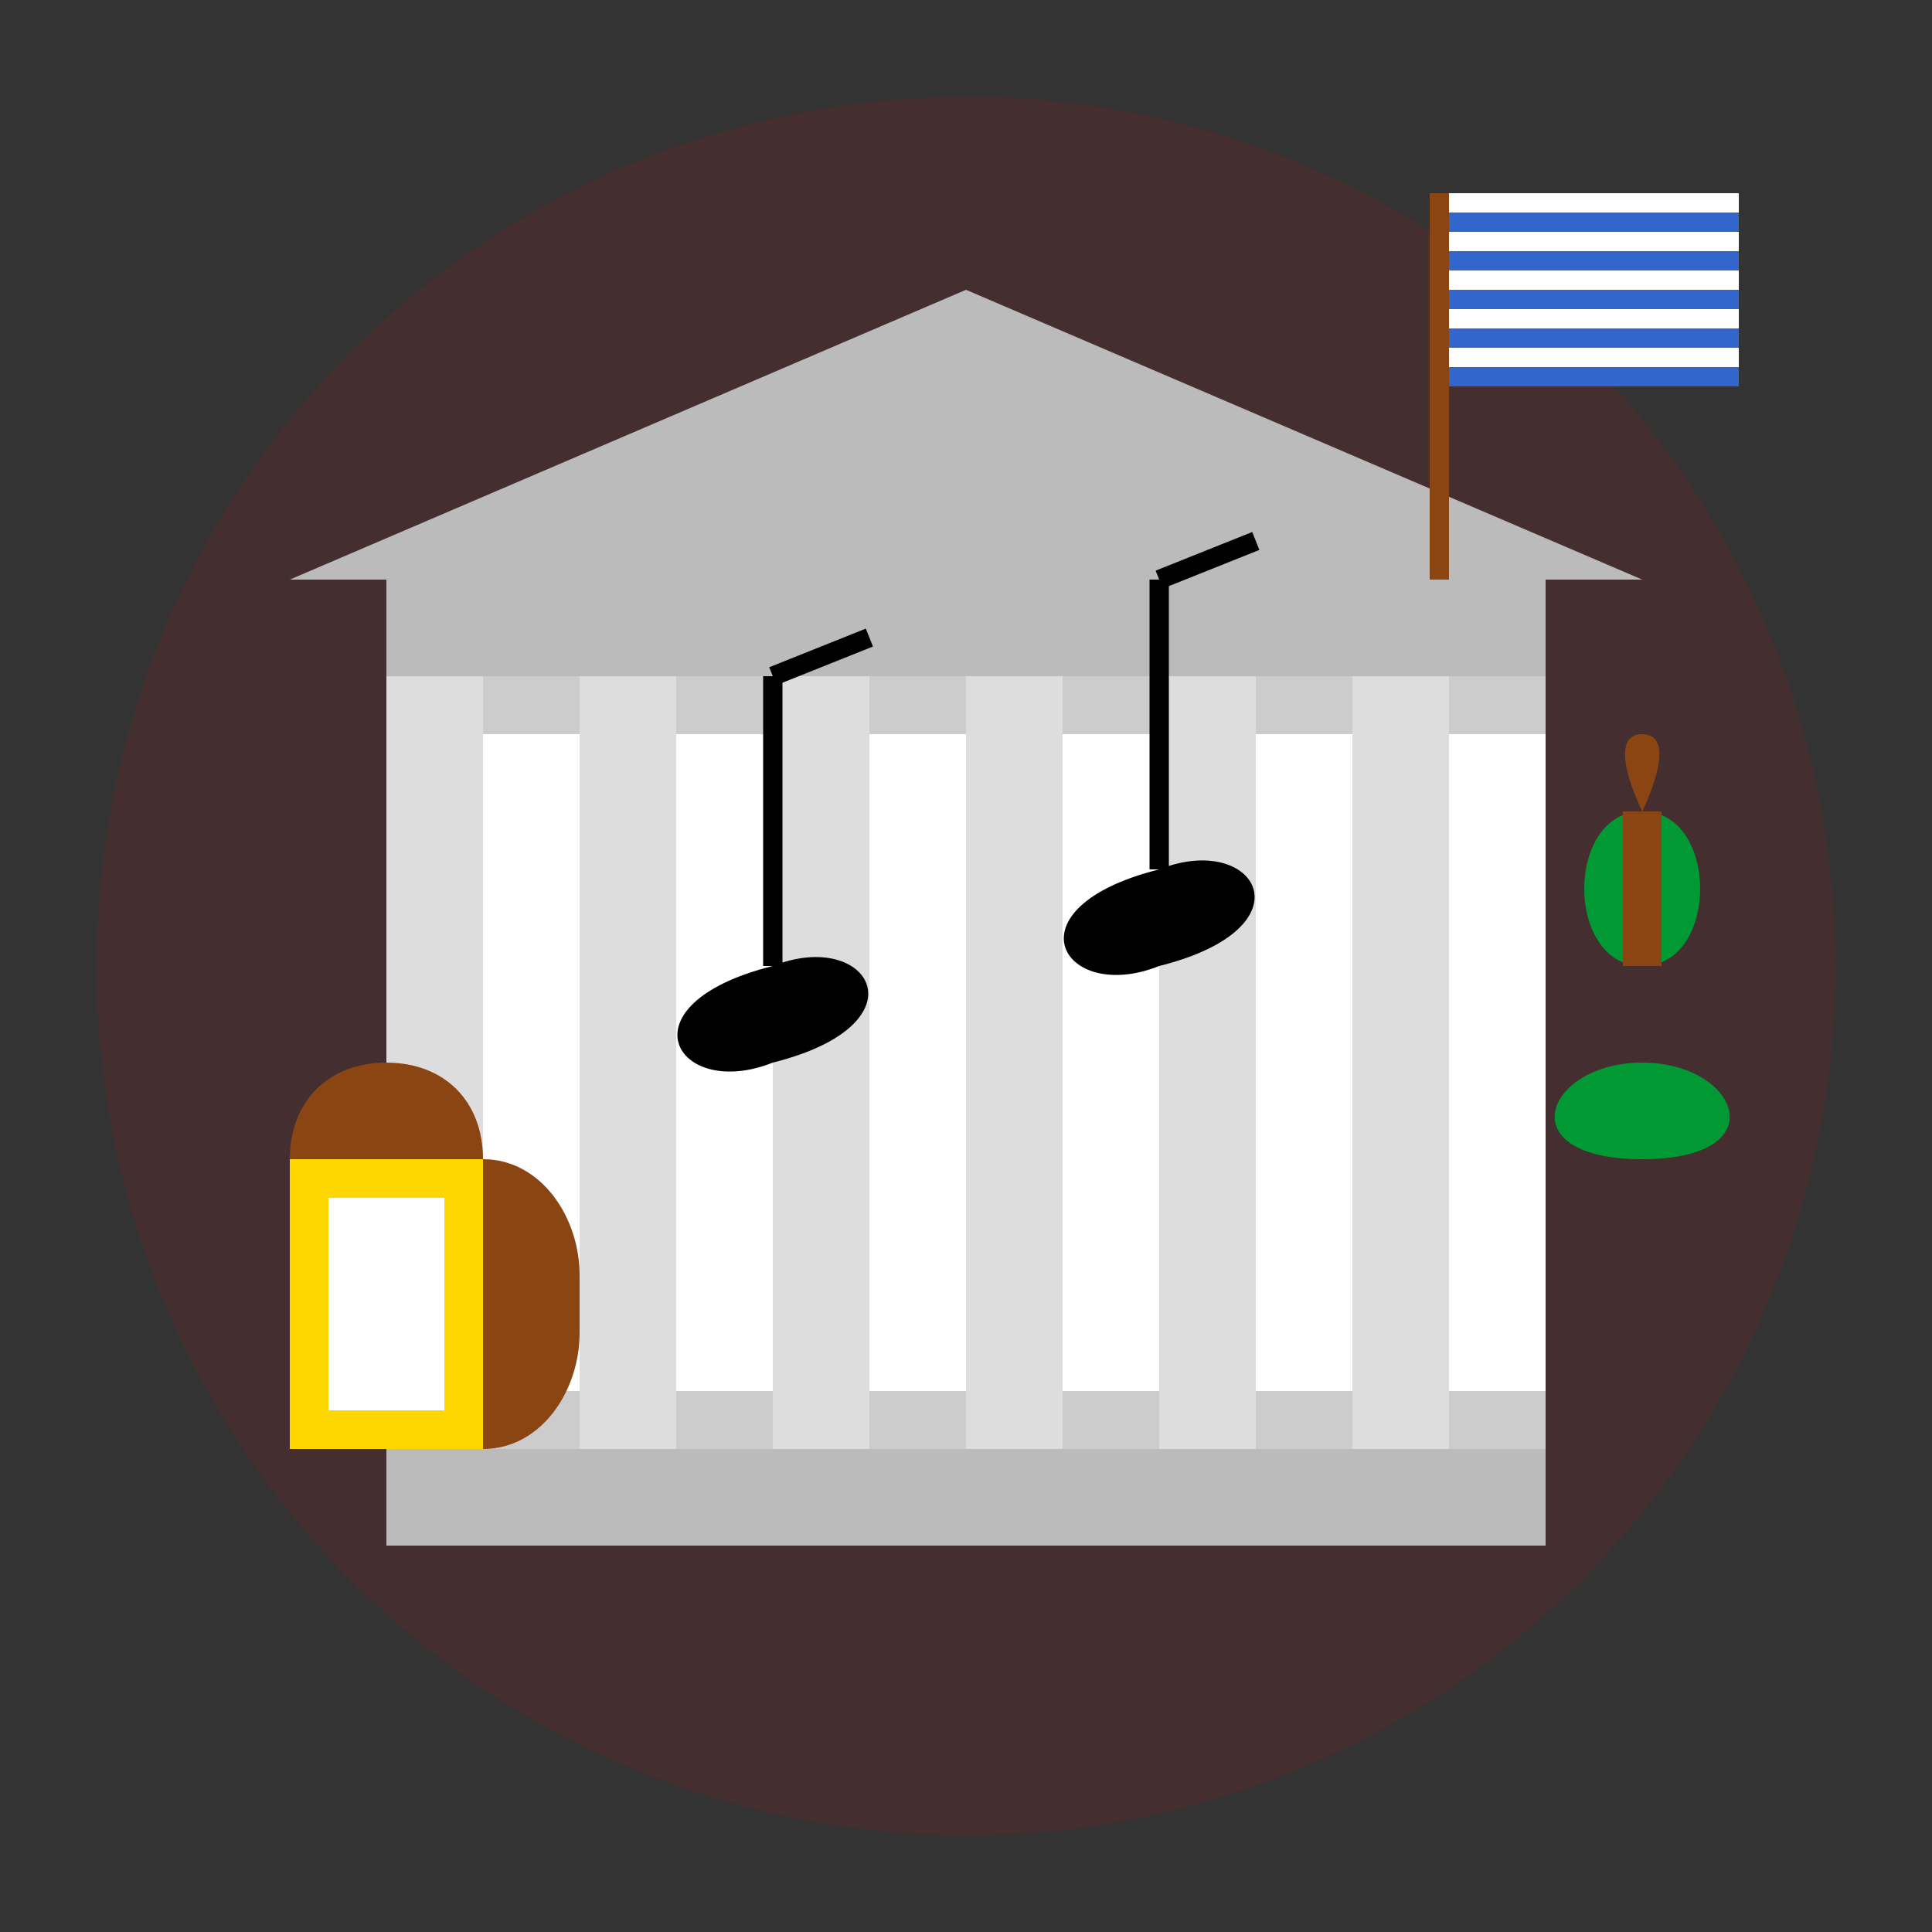
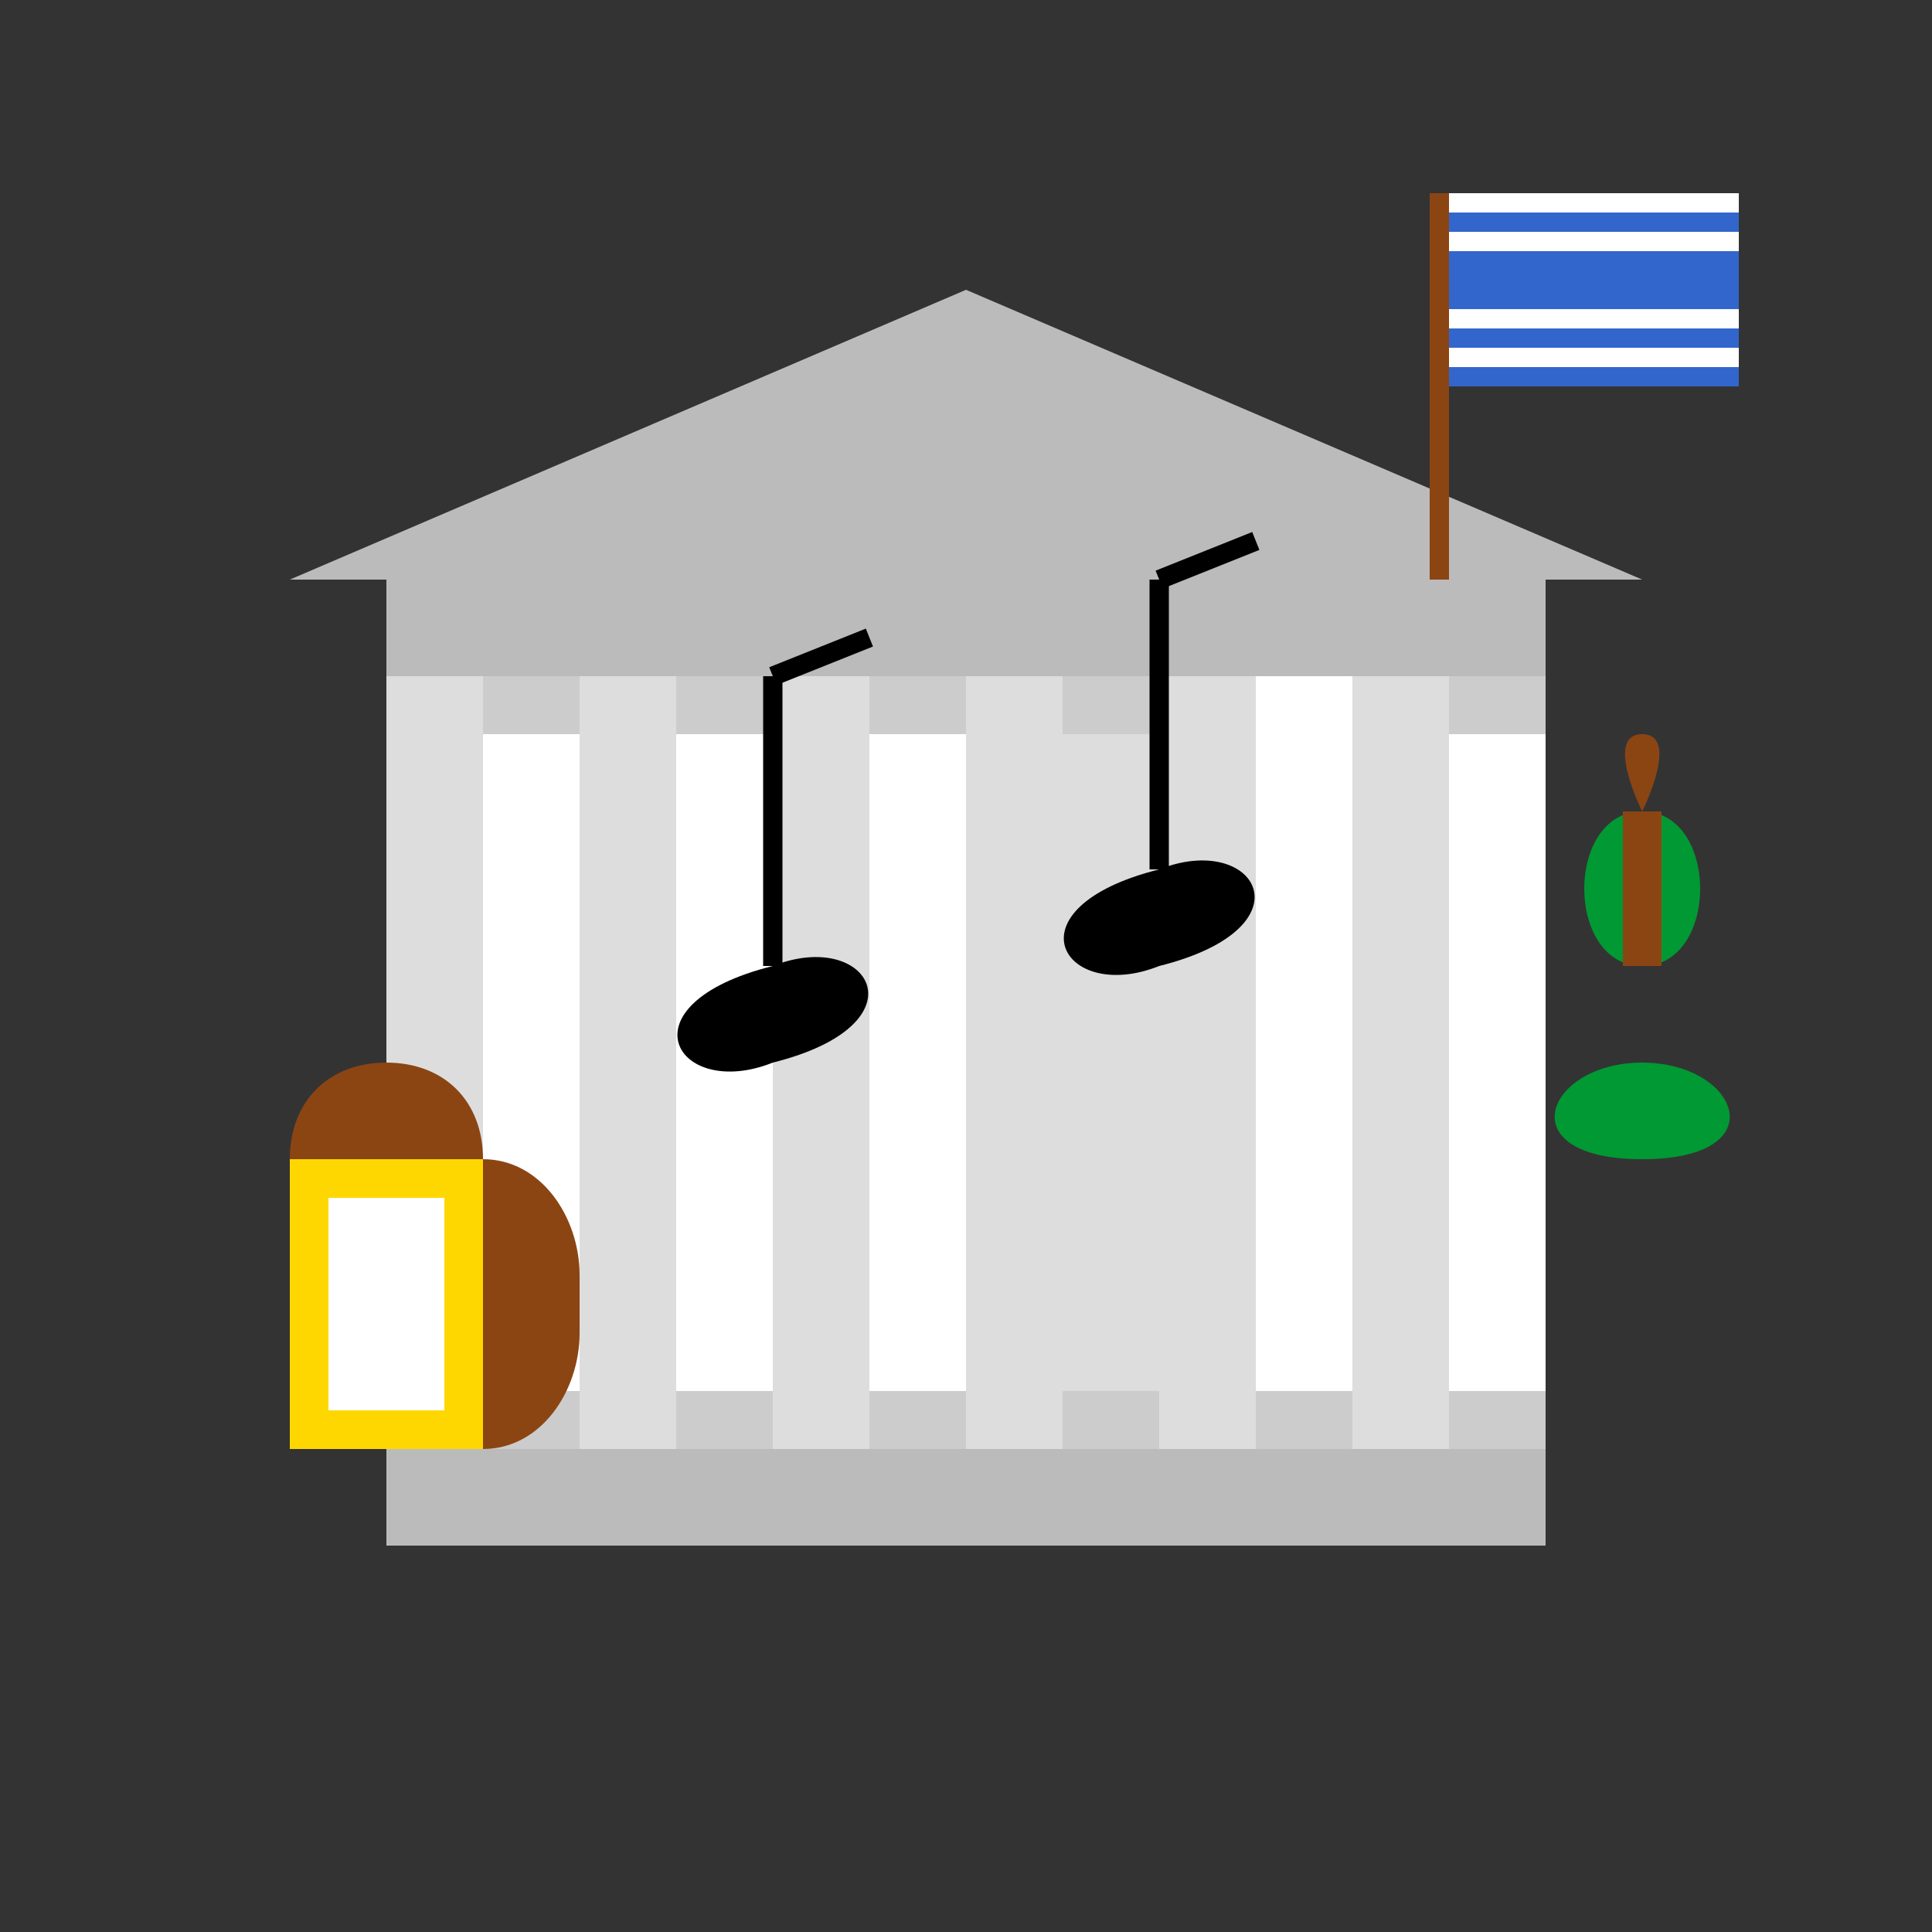
<svg xmlns="http://www.w3.org/2000/svg" viewBox="0 0 100 100">
  <rect x="0" y="0" width="100" height="100" fill="#333333" stroke="none" />
-   <circle cx="50" cy="50" r="45" fill="#E4000F" opacity="0.1" />
  <rect x="20" y="30" width="60" height="50" fill="#DDDDDD" />
  <rect x="20" y="30" width="60" height="5" fill="#BBBBBB" />
  <rect x="20" y="75" width="60" height="5" fill="#BBBBBB" />
  <rect x="25" y="35" width="5" height="40" fill="#FFFFFF" />
  <rect x="25" y="35" width="5" height="3" fill="#CCCCCC" />
  <rect x="25" y="72" width="5" height="3" fill="#CCCCCC" />
  <rect x="35" y="35" width="5" height="40" fill="#FFFFFF" />
  <rect x="35" y="35" width="5" height="3" fill="#CCCCCC" />
  <rect x="35" y="72" width="5" height="3" fill="#CCCCCC" />
  <rect x="45" y="35" width="5" height="40" fill="#FFFFFF" />
  <rect x="45" y="35" width="5" height="3" fill="#CCCCCC" />
  <rect x="45" y="72" width="5" height="3" fill="#CCCCCC" />
-   <rect x="55" y="35" width="5" height="40" fill="#FFFFFF" />
  <rect x="55" y="35" width="5" height="3" fill="#CCCCCC" />
  <rect x="55" y="72" width="5" height="3" fill="#CCCCCC" />
  <rect x="65" y="35" width="5" height="40" fill="#FFFFFF" />
-   <rect x="65" y="35" width="5" height="3" fill="#CCCCCC" />
  <rect x="65" y="72" width="5" height="3" fill="#CCCCCC" />
  <rect x="75" y="35" width="5" height="40" fill="#FFFFFF" />
  <rect x="75" y="35" width="5" height="3" fill="#CCCCCC" />
  <rect x="75" y="72" width="5" height="3" fill="#CCCCCC" />
-   <path d="M15,30 L50,15 L85,30 Z" fill="#BBBBBB" />
+   <path d="M15,30 L50,15 L85,30 " fill="#BBBBBB" />
  <path d="M40,50 C45,48 48,53 40,55 C35,57 32,52 40,50 Z" fill="#000000" />
  <line x1="40" y1="50" x2="40" y2="35" stroke="#000000" stroke-width="1" />
  <line x1="40" y1="35" x2="45" y2="33" stroke="#000000" stroke-width="1" />
  <path d="M60,45 C65,43 68,48 60,50 C55,52 52,47 60,45 Z" fill="#000000" />
  <line x1="60" y1="45" x2="60" y2="30" stroke="#000000" stroke-width="1" />
  <line x1="60" y1="30" x2="65" y2="28" stroke="#000000" stroke-width="1" />
  <path d="M15,75 L15,60 L25,60 L25,75 Z" fill="#FFD700" />
  <path d="M17,73 L17,62 L23,62 L23,73 Z" fill="#FFFFFF" />
  <path d="M25,75 L25,60 C28,60 30,63 30,66 L30,69 C30,72 28,75 25,75 Z" fill="#8B4513" />
  <path d="M25,60 L15,60 C15,57 17,55 20,55 C23,55 25,57 25,60 Z" fill="#8B4513" />
  <path d="M85,55 C90,55 92,60 85,60 C78,60 80,55 85,55 Z" fill="#009933" />
  <path d="M85,55 L85,50 C83,50 82,48 82,46 C82,44 83,42 85,42 C87,42 88,44 88,46 C88,48 87,50 85,50 Z" fill="#009933" />
  <rect x="84" y="42" width="2" height="8" fill="#8B4513" />
  <path d="M85,42 C85,42 83,38 85,38 C87,38 85,42 85,42 Z" fill="#8B4513" />
  <rect x="75" y="10" width="15" height="10" fill="#3366CC" />
  <rect x="75" y="10" width="15" height="1" fill="#FFFFFF" />
  <rect x="75" y="12" width="15" height="1" fill="#FFFFFF" />
-   <rect x="75" y="14" width="15" height="1" fill="#FFFFFF" />
  <rect x="75" y="16" width="15" height="1" fill="#FFFFFF" />
  <rect x="75" y="18" width="15" height="1" fill="#FFFFFF" />
  <rect x="74" y="10" width="1" height="20" fill="#8B4513" />
</svg>